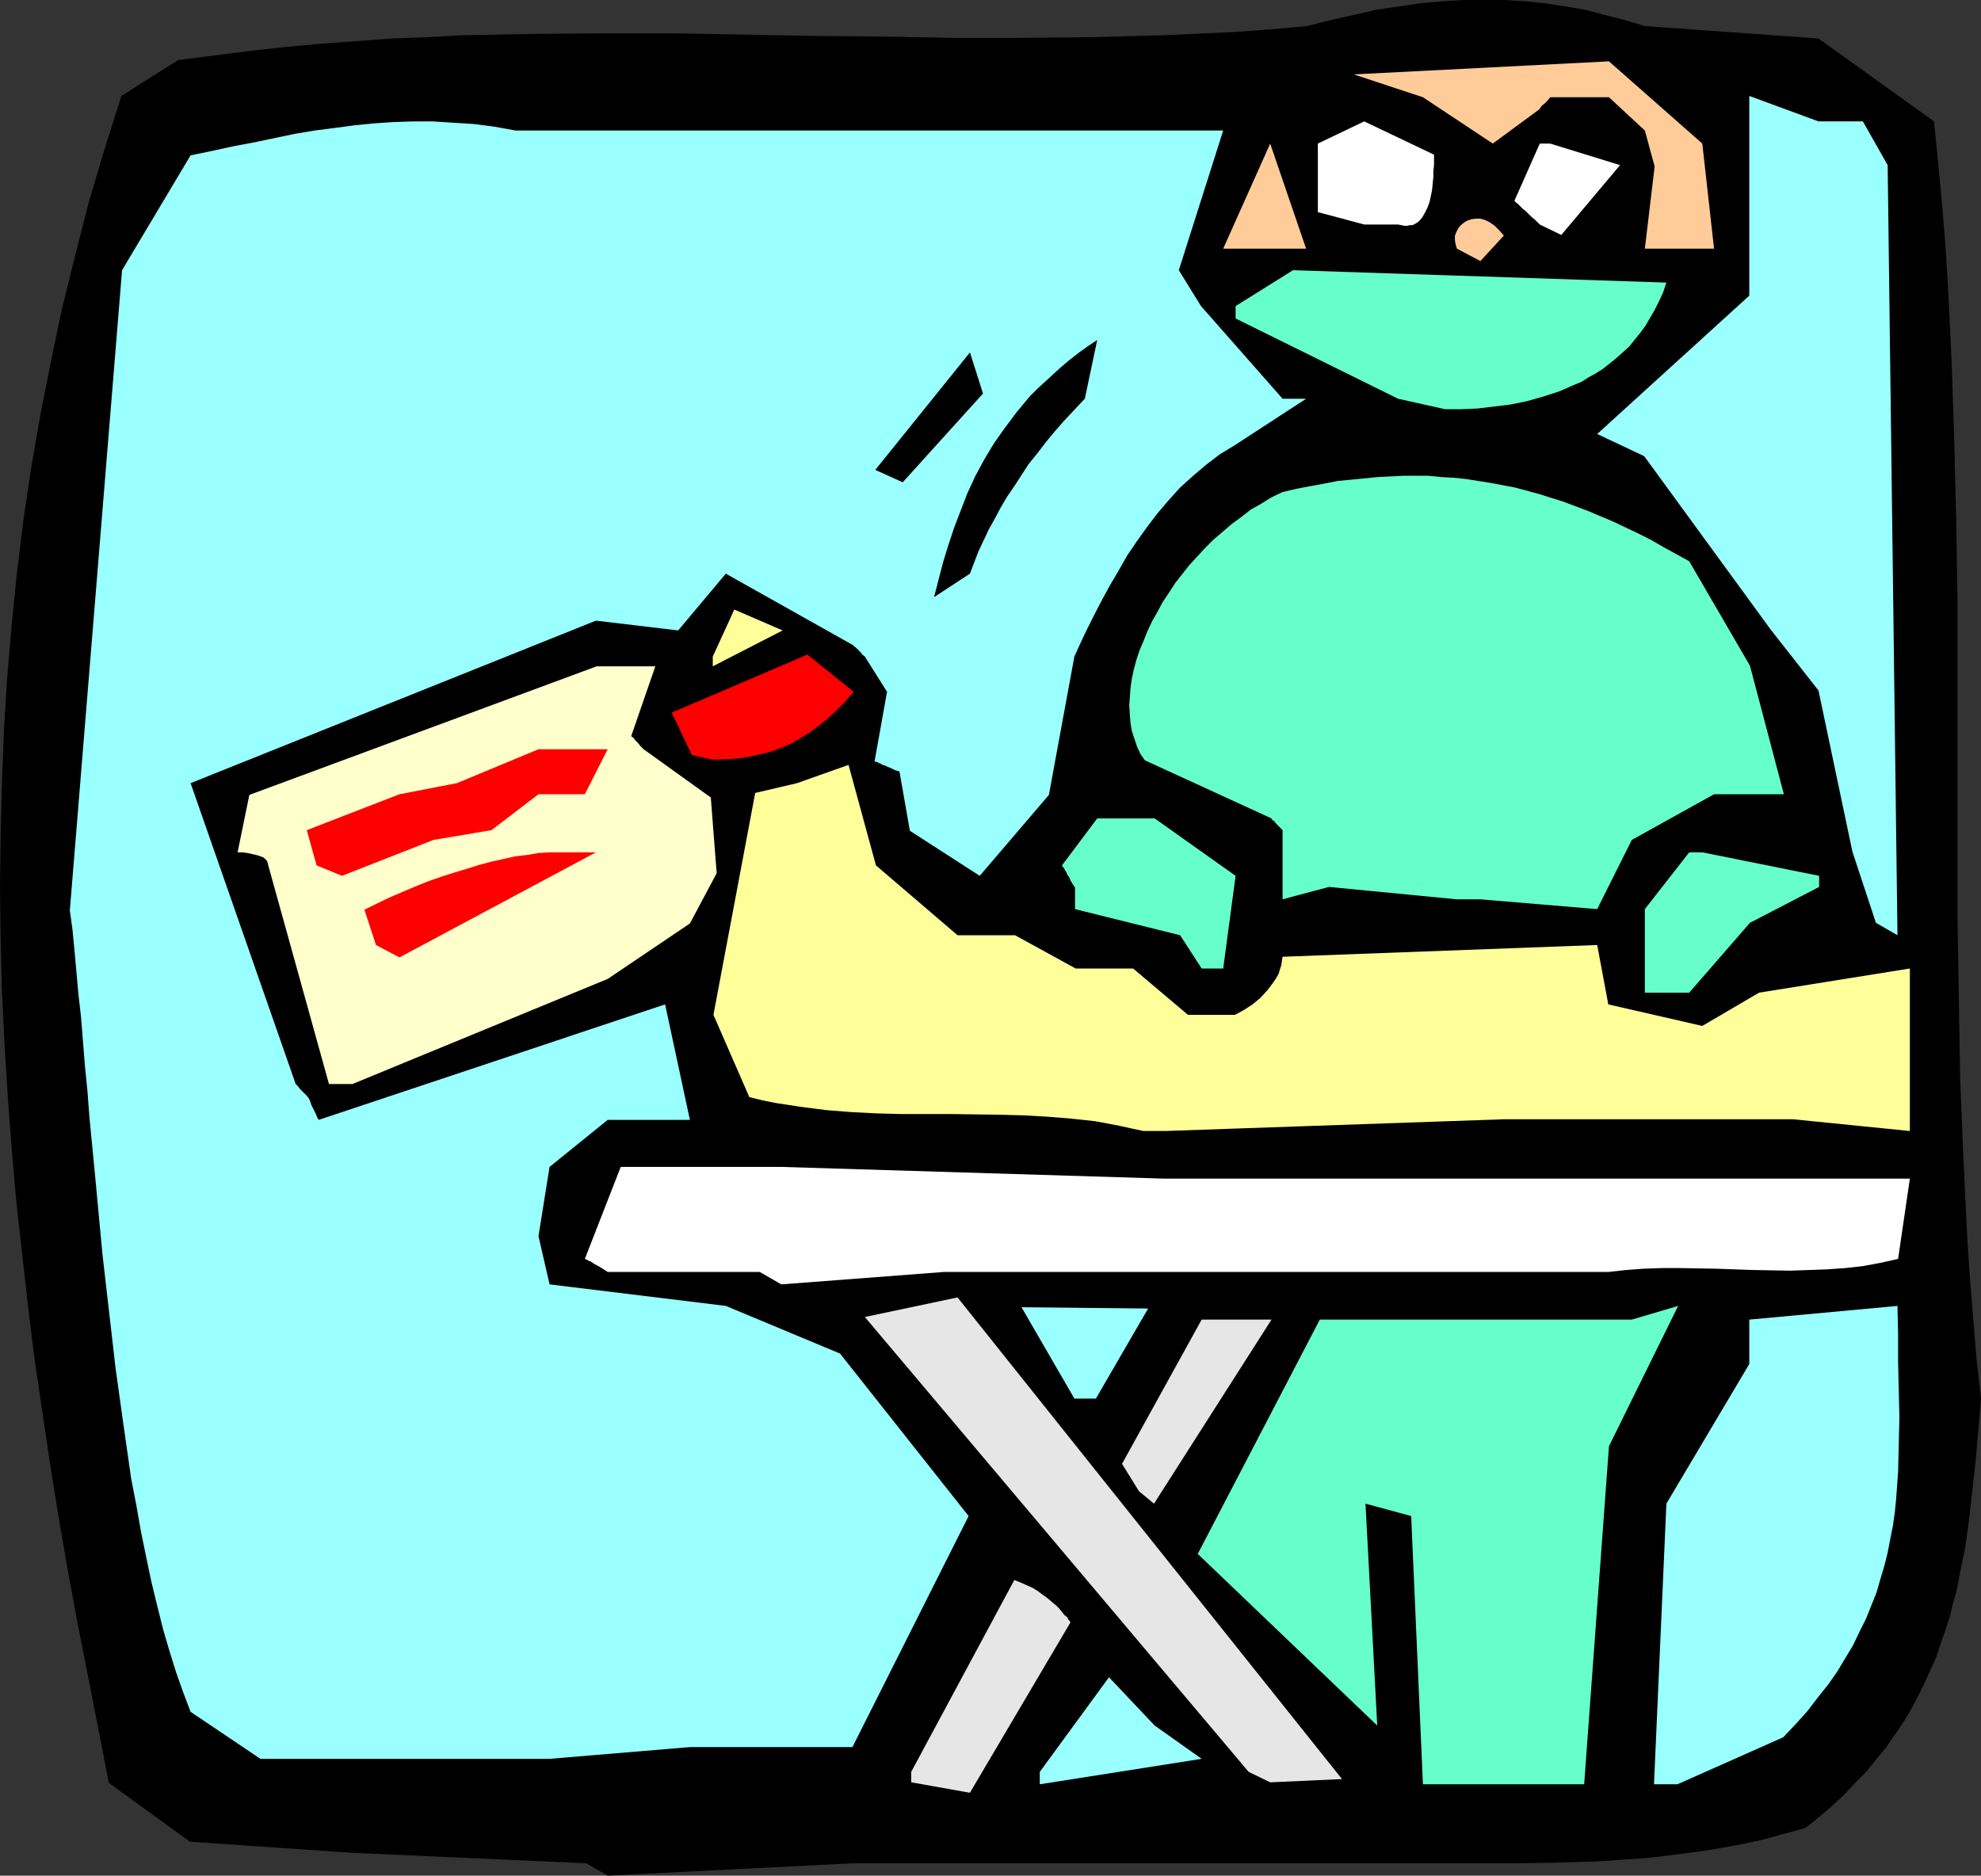
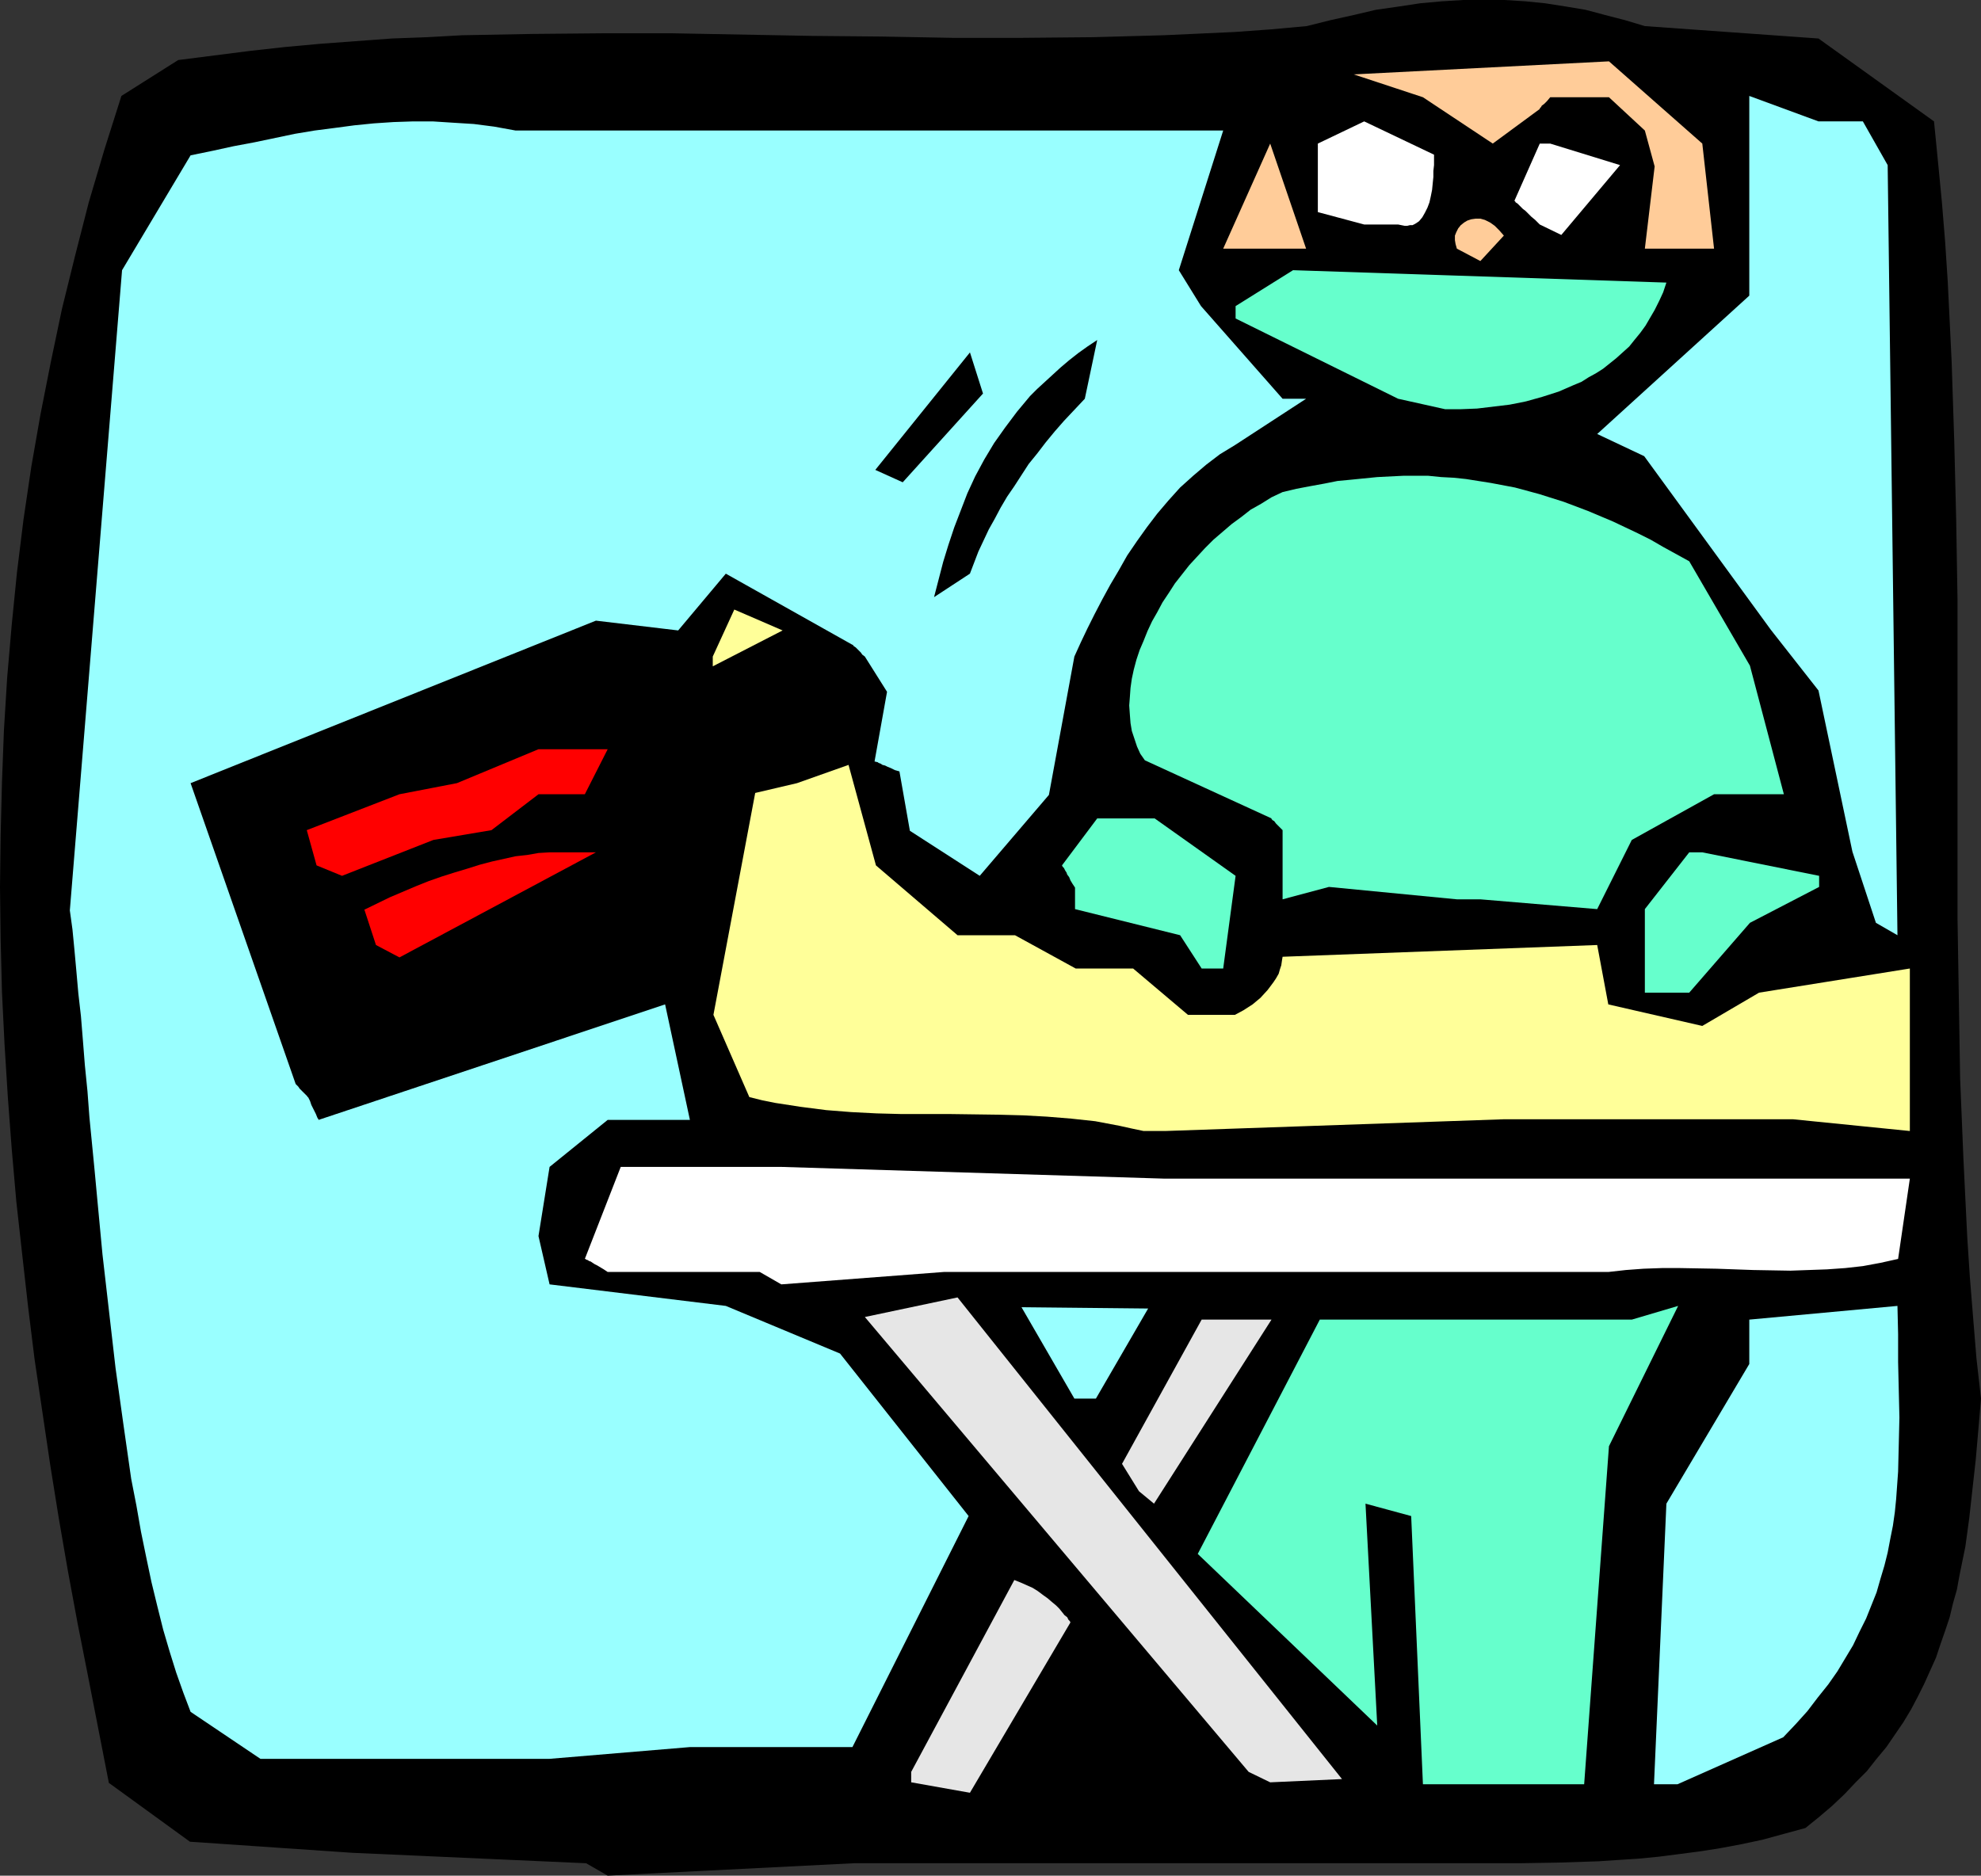
<svg xmlns="http://www.w3.org/2000/svg" xmlns:ns1="http://sodipodi.sourceforge.net/DTD/sodipodi-0.dtd" xmlns:ns2="http://www.inkscape.org/namespaces/inkscape" version="1.0" width="129.766mm" height="122.892mm" id="svg28" ns1:docname="Morgue.wmf">
  <rect width="100%" height="100%" fill="#333333" stroke="none" />
  <ns1:namedview id="namedview28" pagecolor="#ffffff" bordercolor="#000000" borderopacity="0.25" ns2:showpageshadow="2" ns2:pageopacity="0.0" ns2:pagecheckerboard="0" ns2:deskcolor="#d1d1d1" ns2:document-units="mm" />
  <defs id="defs1">
    <pattern id="WMFhbasepattern" patternUnits="userSpaceOnUse" width="6" height="6" x="0" y="0" />
  </defs>
  <path style="fill:#000000;fill-opacity:1;fill-rule:evenodd;stroke:none" d="M 145.117,461.401 87.264,458.816 47.026,456.068 26.987,441.523 v 0.162 L 24.402,428.433 21.816,415.18 19.23,402.09 16.806,388.999 14.544,375.909 12.443,362.818 10.504,349.728 8.565,336.637 6.949,323.547 5.494,310.618 4.04,297.527 2.909,284.598 1.939,271.669 1.131,258.74 0.485,245.65 0.162,232.721 0,219.63 0.162,206.701 0.485,193.772 0.97,180.844 1.778,167.753 2.909,154.662 4.202,141.733 5.818,128.643 7.757,115.552 10.019,102.623 12.605,89.533 15.352,76.442 18.584,63.352 l 3.394,-13.252 3.878,-13.091 4.202,-13.252 14.059,-8.889 8.888,-1.131 8.888,-1.131 8.726,-0.97 8.888,-0.808 8.726,-0.646 8.726,-0.646 8.726,-0.323 8.726,-0.485 17.291,-0.323 17.453,-0.162 h 17.291 l 17.291,0.323 17.291,0.323 17.291,0.162 17.453,0.323 h 17.291 l 17.453,-0.162 17.614,-0.485 17.614,-0.808 8.888,-0.646 8.888,-0.808 5.818,-1.455 5.818,-1.293 5.494,-1.293 5.656,-0.808 L 351.641,0.808 356.974,0.323 362.307,0 h 5.171 5.01 l 5.171,0.323 4.848,0.485 5.171,0.808 4.848,0.808 4.848,1.293 5.01,1.293 4.848,1.455 42.986,3.071 28.603,20.525 0.97,9.858 0.97,10.02 0.808,9.858 0.646,9.858 0.485,9.858 0.485,10.02 0.646,19.717 0.485,19.717 0.323,19.555 v 78.867 l 0.323,19.717 0.323,19.878 0.808,19.717 0.485,10.02 0.485,9.858 0.646,9.858 0.808,10.02 0.808,9.858 1.131,10.02 -0.646,7.596 -0.646,7.434 -0.808,7.273 -0.808,7.273 -0.97,7.111 -1.454,7.111 -0.646,3.555 -0.97,3.394 -0.808,3.394 -1.131,3.394 -1.131,3.232 -1.131,3.394 -1.454,3.232 -1.454,3.232 -1.616,3.232 -1.616,3.071 -1.939,3.232 -2.101,3.071 -2.101,3.071 -2.424,2.909 -2.424,3.071 -2.747,2.747 -2.747,2.909 -3.07,2.909 -3.232,2.747 -3.394,2.747 -5.333,1.454 -5.333,1.455 -5.333,1.131 -5.171,0.97 -5.171,0.808 -5.01,0.646 -5.01,0.646 -5.01,0.485 -5.01,0.323 -4.848,0.323 -9.858,0.323 -9.696,0.162 h -9.696 -28.765 -126.371 l -60.923,3.071 z" id="path1" />
  <path style="fill:#e6e6e6;fill-opacity:1;fill-rule:evenodd;stroke:none" d="m 225.593,438.776 25.533,-47.514 1.616,0.646 1.454,0.646 1.454,0.646 1.293,0.808 1.293,0.97 1.131,0.808 1.131,0.97 0.97,0.808 0.808,0.808 0.646,0.808 0.646,0.808 0.646,0.485 0.323,0.646 0.323,0.323 0.162,0.323 v 0 l -24.886,42.181 -14.544,-2.586 z" id="path2" />
-   <path style="fill:#99ffff;fill-opacity:1;fill-rule:evenodd;stroke:none" d="m 257.429,438.776 17.13,-23.434 11.312,11.959 11.635,8.242 -40.077,6.303 z" id="path3" />
  <path style="fill:#e6e6e6;fill-opacity:1;fill-rule:evenodd;stroke:none" d="m 309.14,438.776 -95.021,-112.643 22.947,-4.848 95.182,119.269 -17.776,0.808 z" id="path4" />
  <path style="fill:#66ffcc;fill-opacity:1;fill-rule:evenodd;stroke:none" d="m 352.288,441.846 -2.909,-66.422 -11.312,-3.071 2.909,54.948 -44.44,-42.504 30.219,-58.019 h 77.245 l 11.474,-3.394 -17.13,34.747 -6.141,83.715 H 357.782 Z" id="path5" />
  <path style="fill:#99ffff;fill-opacity:1;fill-rule:evenodd;stroke:none" d="m 409.494,441.846 3.07,-69.493 20.523,-34.585 v -10.99 l 36.683,-3.394 0.162,6.949 v 6.949 l 0.323,13.737 -0.162,6.788 -0.162,6.626 -0.485,6.788 -0.323,3.232 -0.485,3.394 -0.646,3.232 -0.646,3.394 -0.808,3.232 -0.97,3.232 -0.97,3.394 -1.293,3.232 -1.293,3.232 -1.616,3.232 -1.616,3.394 -1.939,3.232 -1.939,3.232 -2.262,3.232 -2.586,3.232 -2.586,3.394 -2.909,3.232 -3.07,3.232 -26.179,11.636 z" id="path6" />
  <path style="fill:#99ffff;fill-opacity:1;fill-rule:evenodd;stroke:none" d="M 116.029,435.544 H 64.478 l -17.291,-11.636 -1.778,-4.687 -1.778,-5.01 -1.616,-5.172 -1.616,-5.495 -1.454,-5.818 -1.454,-5.98 -1.293,-6.141 -1.293,-6.303 -1.131,-6.464 -1.293,-6.626 -0.97,-6.788 -0.97,-6.788 -1.939,-13.899 -1.616,-14.06 -1.616,-14.06 -1.293,-13.737 -0.646,-6.949 -0.646,-6.626 -0.646,-6.626 -0.485,-6.464 -0.646,-6.464 -0.485,-6.141 -0.485,-5.98 -0.646,-5.656 -0.485,-5.495 -0.485,-5.333 -0.485,-5.01 -0.646,-4.687 12.928,-158.541 16.968,-28.444 5.494,-1.131 5.171,-1.131 5.171,-0.97 10.019,-2.101 4.848,-0.808 5.01,-0.646 4.848,-0.646 4.848,-0.485 4.848,-0.323 4.848,-0.162 h 4.848 l 5.01,0.323 5.171,0.323 5.01,0.646 5.333,0.97 h 175.174 l -10.989,34.585 5.494,8.889 20.2,22.949 h 5.818 l -17.614,11.474 -3.717,2.263 -3.394,2.586 -3.232,2.747 -3.232,2.909 -2.909,3.232 -2.747,3.232 -2.586,3.394 -2.424,3.394 -2.424,3.555 -2.101,3.717 -2.101,3.555 -1.939,3.555 -1.939,3.717 -1.778,3.555 -1.616,3.394 -1.616,3.555 -6.302,34.262 -17.13,20.04 -17.291,-11.151 -2.586,-14.707 -1.131,-0.323 -0.97,-0.485 -0.808,-0.323 -0.646,-0.323 -0.646,-0.162 -0.485,-0.323 -0.485,-0.162 -0.162,-0.162 -0.646,-0.162 h -0.162 v -0.162 l 3.07,-17.131 -5.494,-8.727 -0.646,-0.485 -0.323,-0.485 -0.808,-0.808 -0.485,-0.485 -0.485,-0.323 -0.162,-0.162 v -0.162 h -0.162 l -31.35,-17.616 -11.797,14.06 -20.362,-2.424 -100.353,40.241 26.018,74.503 0.646,0.646 0.323,0.485 0.808,0.808 0.485,0.485 0.485,0.485 0.162,0.162 v 0.162 h 0.162 l 0.485,0.97 0.323,0.97 0.323,0.646 0.323,0.646 0.485,0.97 0.323,0.808 0.162,0.323 0.162,0.162 v 0.162 l 85.809,-28.605 6.141,28.605 h -17.13 -3.232 l -14.382,11.636 -2.747,17.131 2.747,11.959 43.632,5.333 28.28,11.798 31.835,40.241 -28.765,57.211 h -40.238 l -34.744,2.909 h -14.706 z" id="path7" />
  <path style="fill:#e6e6e6;fill-opacity:1;fill-rule:evenodd;stroke:none" d="m 281.992,369.283 -4.202,-6.788 19.715,-35.716 h 17.291 l -29.088,45.575 z" id="path8" />
  <path style="fill:#99ffff;fill-opacity:1;fill-rule:evenodd;stroke:none" d="m 265.993,346.334 -13.09,-22.626 31.35,0.323 -12.928,22.302 z" id="path9" />
  <path style="fill:#ffffff;fill-opacity:1;fill-rule:evenodd;stroke:none" d="m 188.102,314.981 h -37.653 l -0.97,-0.646 -0.808,-0.485 -0.808,-0.485 -0.646,-0.323 -0.485,-0.323 -0.485,-0.323 -0.485,-0.162 -0.162,-0.162 -0.485,-0.162 -0.162,-0.162 h -0.162 l 8.888,-22.787 h 39.754 l 95.021,2.909 h 184.385 l -2.909,19.878 -4.363,0.97 -4.363,0.808 -4.363,0.485 -4.525,0.323 -4.525,0.162 -4.525,0.162 -9.211,-0.162 -9.05,-0.323 -9.05,-0.162 h -4.525 l -4.525,0.162 -4.363,0.323 -4.363,0.485 H 233.673 l -40.238,3.071 z" id="path10" />
  <path style="fill:#ffff99;fill-opacity:1;fill-rule:evenodd;stroke:none" d="m 283.123,280.073 -3.07,-0.646 -2.909,-0.646 -5.979,-1.131 -5.979,-0.646 -5.979,-0.485 -5.818,-0.323 -6.141,-0.162 -11.958,-0.162 h -12.12 l -6.141,-0.162 -6.302,-0.323 -6.141,-0.485 -6.302,-0.808 -6.302,-0.97 -3.232,-0.646 -3.232,-0.808 -8.888,-20.363 10.342,-54.948 10.342,-2.424 12.766,-4.525 6.787,24.888 20.2,17.292 h 14.221 l 15.029,8.242 h 14.221 l 13.574,11.474 h 11.635 l 2.101,-1.131 2.262,-1.455 1.939,-1.616 1.778,-1.939 1.454,-1.939 0.646,-0.97 0.646,-1.131 0.323,-1.131 0.323,-0.97 0.162,-1.131 0.162,-0.97 77.891,-2.909 2.747,14.707 23.27,5.333 14.059,-8.242 37.33,-5.98 v 40.241 l -28.926,-2.909 h -71.589 l -83.87,2.909 z" id="path11" />
-   <path style="fill:#ffffcc;fill-opacity:1;fill-rule:evenodd;stroke:none" d="m 81.446,268.437 -15.029,-54.14 -0.162,-0.646 -0.162,-0.485 -0.323,-0.323 -0.485,-0.485 -1.293,-0.485 -1.293,-0.323 -1.454,-0.323 -1.131,-0.162 h -0.485 -0.808 l 2.909,-14.222 85.971,-31.837 h 14.544 l -5.979,17.292 0.646,0.485 0.323,0.485 0.808,0.808 0.485,0.646 0.323,0.323 0.323,0.323 v 0 l 0.162,0.162 16.645,11.959 1.454,18.747 -6.626,12.444 -20.362,13.737 -63.186,26.019 z" id="path12" />
  <path style="fill:#66ffcc;fill-opacity:1;fill-rule:evenodd;stroke:none" d="m 407.232,245.811 v -20.686 l 10.989,-14.06 h 3.232 l 28.926,5.818 v 2.747 l -17.13,8.889 -15.029,17.292 h -2.747 z" id="path13" />
  <path style="fill:#66ffcc;fill-opacity:1;fill-rule:evenodd;stroke:none" d="m 297.505,239.832 -5.333,-8.242 -26.018,-6.464 v 0.162 -5.495 l -0.646,-0.97 -0.485,-0.808 -0.323,-0.808 -0.485,-0.646 -0.162,-0.485 -0.323,-0.485 -0.162,-0.323 -0.162,-0.323 -0.323,-0.323 -0.162,-0.323 v 0 l 8.726,-11.636 h 14.221 l 20.038,14.222 -3.07,22.949 z" id="path14" />
  <path style="fill:#ff0000;fill-opacity:1;fill-rule:evenodd;stroke:none" d="m 93.081,234.014 -2.909,-8.889 v 0.162 l 6.302,-3.071 6.464,-2.747 3.232,-1.293 3.232,-1.131 3.07,-0.97 3.232,-0.97 3.07,-0.97 3.07,-0.808 2.909,-0.646 2.909,-0.646 2.909,-0.323 2.747,-0.485 2.747,-0.162 h 2.586 8.888 l -48.642,26.019 z" id="path15" />
-   <path style="fill:#99ffff;fill-opacity:1;fill-rule:evenodd;stroke:none" d="m 464.438,228.519 -5.818,-17.616 -8.403,-39.918 -11.797,-15.03 -31.35,-42.989 -11.635,-5.495 37.653,-34.262 V 23.757 l 17.13,6.303 h 10.989 l 6.141,10.828 2.424,190.702 z" id="path16" />
+   <path style="fill:#99ffff;fill-opacity:1;fill-rule:evenodd;stroke:none" d="m 464.438,228.519 -5.818,-17.616 -8.403,-39.918 -11.797,-15.03 -31.35,-42.989 -11.635,-5.495 37.653,-34.262 V 23.757 l 17.13,6.303 h 10.989 l 6.141,10.828 2.424,190.702 " id="path16" />
  <path style="fill:#66ffcc;fill-opacity:1;fill-rule:evenodd;stroke:none" d="m 360.691,222.701 -31.674,-3.071 -11.474,3.071 V 205.57 l -0.97,-0.97 -0.646,-0.646 -0.485,-0.646 -0.323,-0.162 -0.323,-0.323 v -0.162 l -31.35,-14.383 -1.131,-1.616 -0.808,-1.778 -0.646,-1.939 -0.646,-1.939 -0.323,-1.939 -0.162,-2.101 -0.162,-2.263 0.162,-2.101 0.162,-2.263 0.323,-2.263 0.485,-2.263 0.646,-2.424 0.808,-2.424 0.97,-2.263 0.97,-2.424 1.131,-2.424 1.293,-2.263 1.293,-2.424 1.616,-2.424 1.454,-2.263 1.778,-2.263 1.778,-2.263 1.939,-2.101 1.939,-2.101 2.101,-2.101 2.262,-1.939 2.262,-1.939 2.424,-1.778 2.262,-1.778 2.586,-1.455 2.586,-1.616 2.747,-1.293 3.394,-0.808 3.394,-0.646 3.555,-0.646 3.232,-0.646 3.394,-0.323 3.232,-0.323 3.232,-0.323 3.232,-0.162 3.232,-0.162 h 3.07 3.07 l 3.232,0.323 3.07,0.162 3.07,0.323 6.141,0.97 5.979,1.131 5.979,1.616 6.141,1.939 5.979,2.263 6.141,2.586 3.07,1.454 3.07,1.455 3.232,1.616 3.07,1.778 3.232,1.778 3.232,1.778 15.029,25.858 8.403,31.838 h -17.291 l -20.362,11.313 -8.565,17.131 -28.926,-2.424 z" id="path17" />
  <path style="fill:#ff0000;fill-opacity:1;fill-rule:evenodd;stroke:none" d="m 78.376,214.297 -2.424,-8.727 22.947,-8.889 14.221,-2.747 20.2,-8.404 h 17.13 l -5.656,11.151 h -11.474 l -11.635,8.889 -14.382,2.424 -22.624,8.889 z" id="path18" />
-   <path style="fill:#ff0000;fill-opacity:1;fill-rule:evenodd;stroke:none" d="m 171.296,186.985 -5.01,-10.505 33.613,-14.383 11.474,9.212 -2.262,2.586 -2.262,2.263 -2.101,1.939 -2.262,1.778 -2.101,1.616 -2.262,1.293 -2.101,1.293 -2.262,0.97 -2.101,0.808 -2.101,0.646 -2.262,0.485 -2.101,0.485 -2.101,0.323 -2.262,0.162 -4.363,0.162 z" id="path19" />
  <path style="fill:#ffff99;fill-opacity:1;fill-rule:evenodd;stroke:none" d="m 176.467,162.581 5.333,-11.636 11.958,5.172 -17.291,8.889 z" id="path20" />
  <path style="fill:#000000;fill-opacity:1;fill-rule:evenodd;stroke:none" d="m 231.249,147.875 1.131,-4.364 1.131,-4.364 1.293,-4.202 1.454,-4.364 1.616,-4.202 1.616,-4.202 1.939,-4.202 2.262,-4.202 2.424,-4.04 2.747,-3.879 2.909,-3.879 3.232,-3.879 1.778,-1.778 1.939,-1.778 3.878,-3.555 2.101,-1.778 2.262,-1.778 2.262,-1.616 2.424,-1.616 -3.07,14.545 -2.586,2.747 -2.586,2.747 -2.262,2.586 -2.262,2.747 -2.101,2.747 -2.101,2.586 -1.778,2.747 -1.778,2.747 -1.778,2.586 -1.616,2.747 -1.454,2.747 -1.454,2.586 -2.586,5.495 -2.101,5.495 v 0 z" id="path21" />
  <path style="fill:#000000;fill-opacity:1;fill-rule:evenodd;stroke:none" d="m 223.493,119.431 -6.787,-3.071 23.432,-29.09 3.232,10.182 z" id="path22" />
  <path style="fill:#66ffcc;fill-opacity:1;fill-rule:evenodd;stroke:none" d="m 346.147,98.745 -40.238,-19.878 v -3.071 l 14.221,-8.889 92.435,3.071 -0.808,2.424 -0.97,2.101 -1.131,2.263 -1.131,1.939 -1.131,1.939 -1.293,1.778 -1.454,1.778 -1.293,1.616 -1.616,1.455 -1.616,1.455 -1.616,1.293 -1.616,1.293 -1.778,1.131 -1.778,0.97 -1.778,1.131 -1.939,0.808 -3.717,1.616 -4.04,1.293 -4.04,1.131 -4.04,0.808 -4.04,0.485 -4.04,0.485 -4.04,0.162 H 357.782 Z" id="path23" />
  <path style="fill:#ffcc99;fill-opacity:1;fill-rule:evenodd;stroke:none" d="m 360.691,61.574 -0.323,-1.131 -0.162,-0.97 v -1.131 l 0.323,-0.808 0.485,-0.97 0.646,-0.808 0.808,-0.646 0.808,-0.485 0.97,-0.323 1.131,-0.162 h 1.131 l 1.131,0.323 1.293,0.646 1.131,0.808 1.131,1.131 1.131,1.293 -5.818,6.303 z" id="path24" />
  <path style="fill:#ffcc99;fill-opacity:1;fill-rule:evenodd;stroke:none" d="m 302.838,61.574 11.635,-26.019 8.888,26.019 h -14.221 z" id="path25" />
  <path style="fill:#ffcc99;fill-opacity:1;fill-rule:evenodd;stroke:none" d="m 407.232,61.574 2.424,-20.363 -2.424,-8.889 -8.888,-8.242 h -14.544 l -0.808,0.97 -0.646,0.646 -0.646,0.485 -0.162,0.323 -0.323,0.323 v 0 0.162 l -11.635,8.565 -17.291,-11.474 -17.13,-5.656 63.186,-3.232 23.109,20.363 2.909,26.019 h -11.797 z" id="path26" />
  <path style="fill:#ffffff;fill-opacity:1;fill-rule:evenodd;stroke:none" d="M 337.744,55.594 326.27,52.524 V 35.555 l 11.474,-5.495 17.291,8.242 v 2.586 l -0.162,1.455 v 1.455 l -0.323,3.232 -0.323,1.616 -0.323,1.455 -0.485,1.293 -0.646,1.293 -0.646,1.131 -0.808,0.97 -0.97,0.646 -0.646,0.323 h -0.646 l -0.646,0.162 h -0.646 l -0.808,-0.162 -0.808,-0.162 z" id="path27" />
  <path style="fill:#ffffff;fill-opacity:1;fill-rule:evenodd;stroke:none" d="m 381.214,55.594 -1.131,-1.131 -0.97,-0.808 -0.808,-0.808 -0.646,-0.646 -0.646,-0.485 -0.485,-0.485 -0.485,-0.485 -0.323,-0.323 -0.485,-0.323 -0.162,-0.323 h -0.162 l 6.302,-14.222 h 2.586 l 17.291,5.333 -14.544,17.292 z" id="path28" />
</svg>